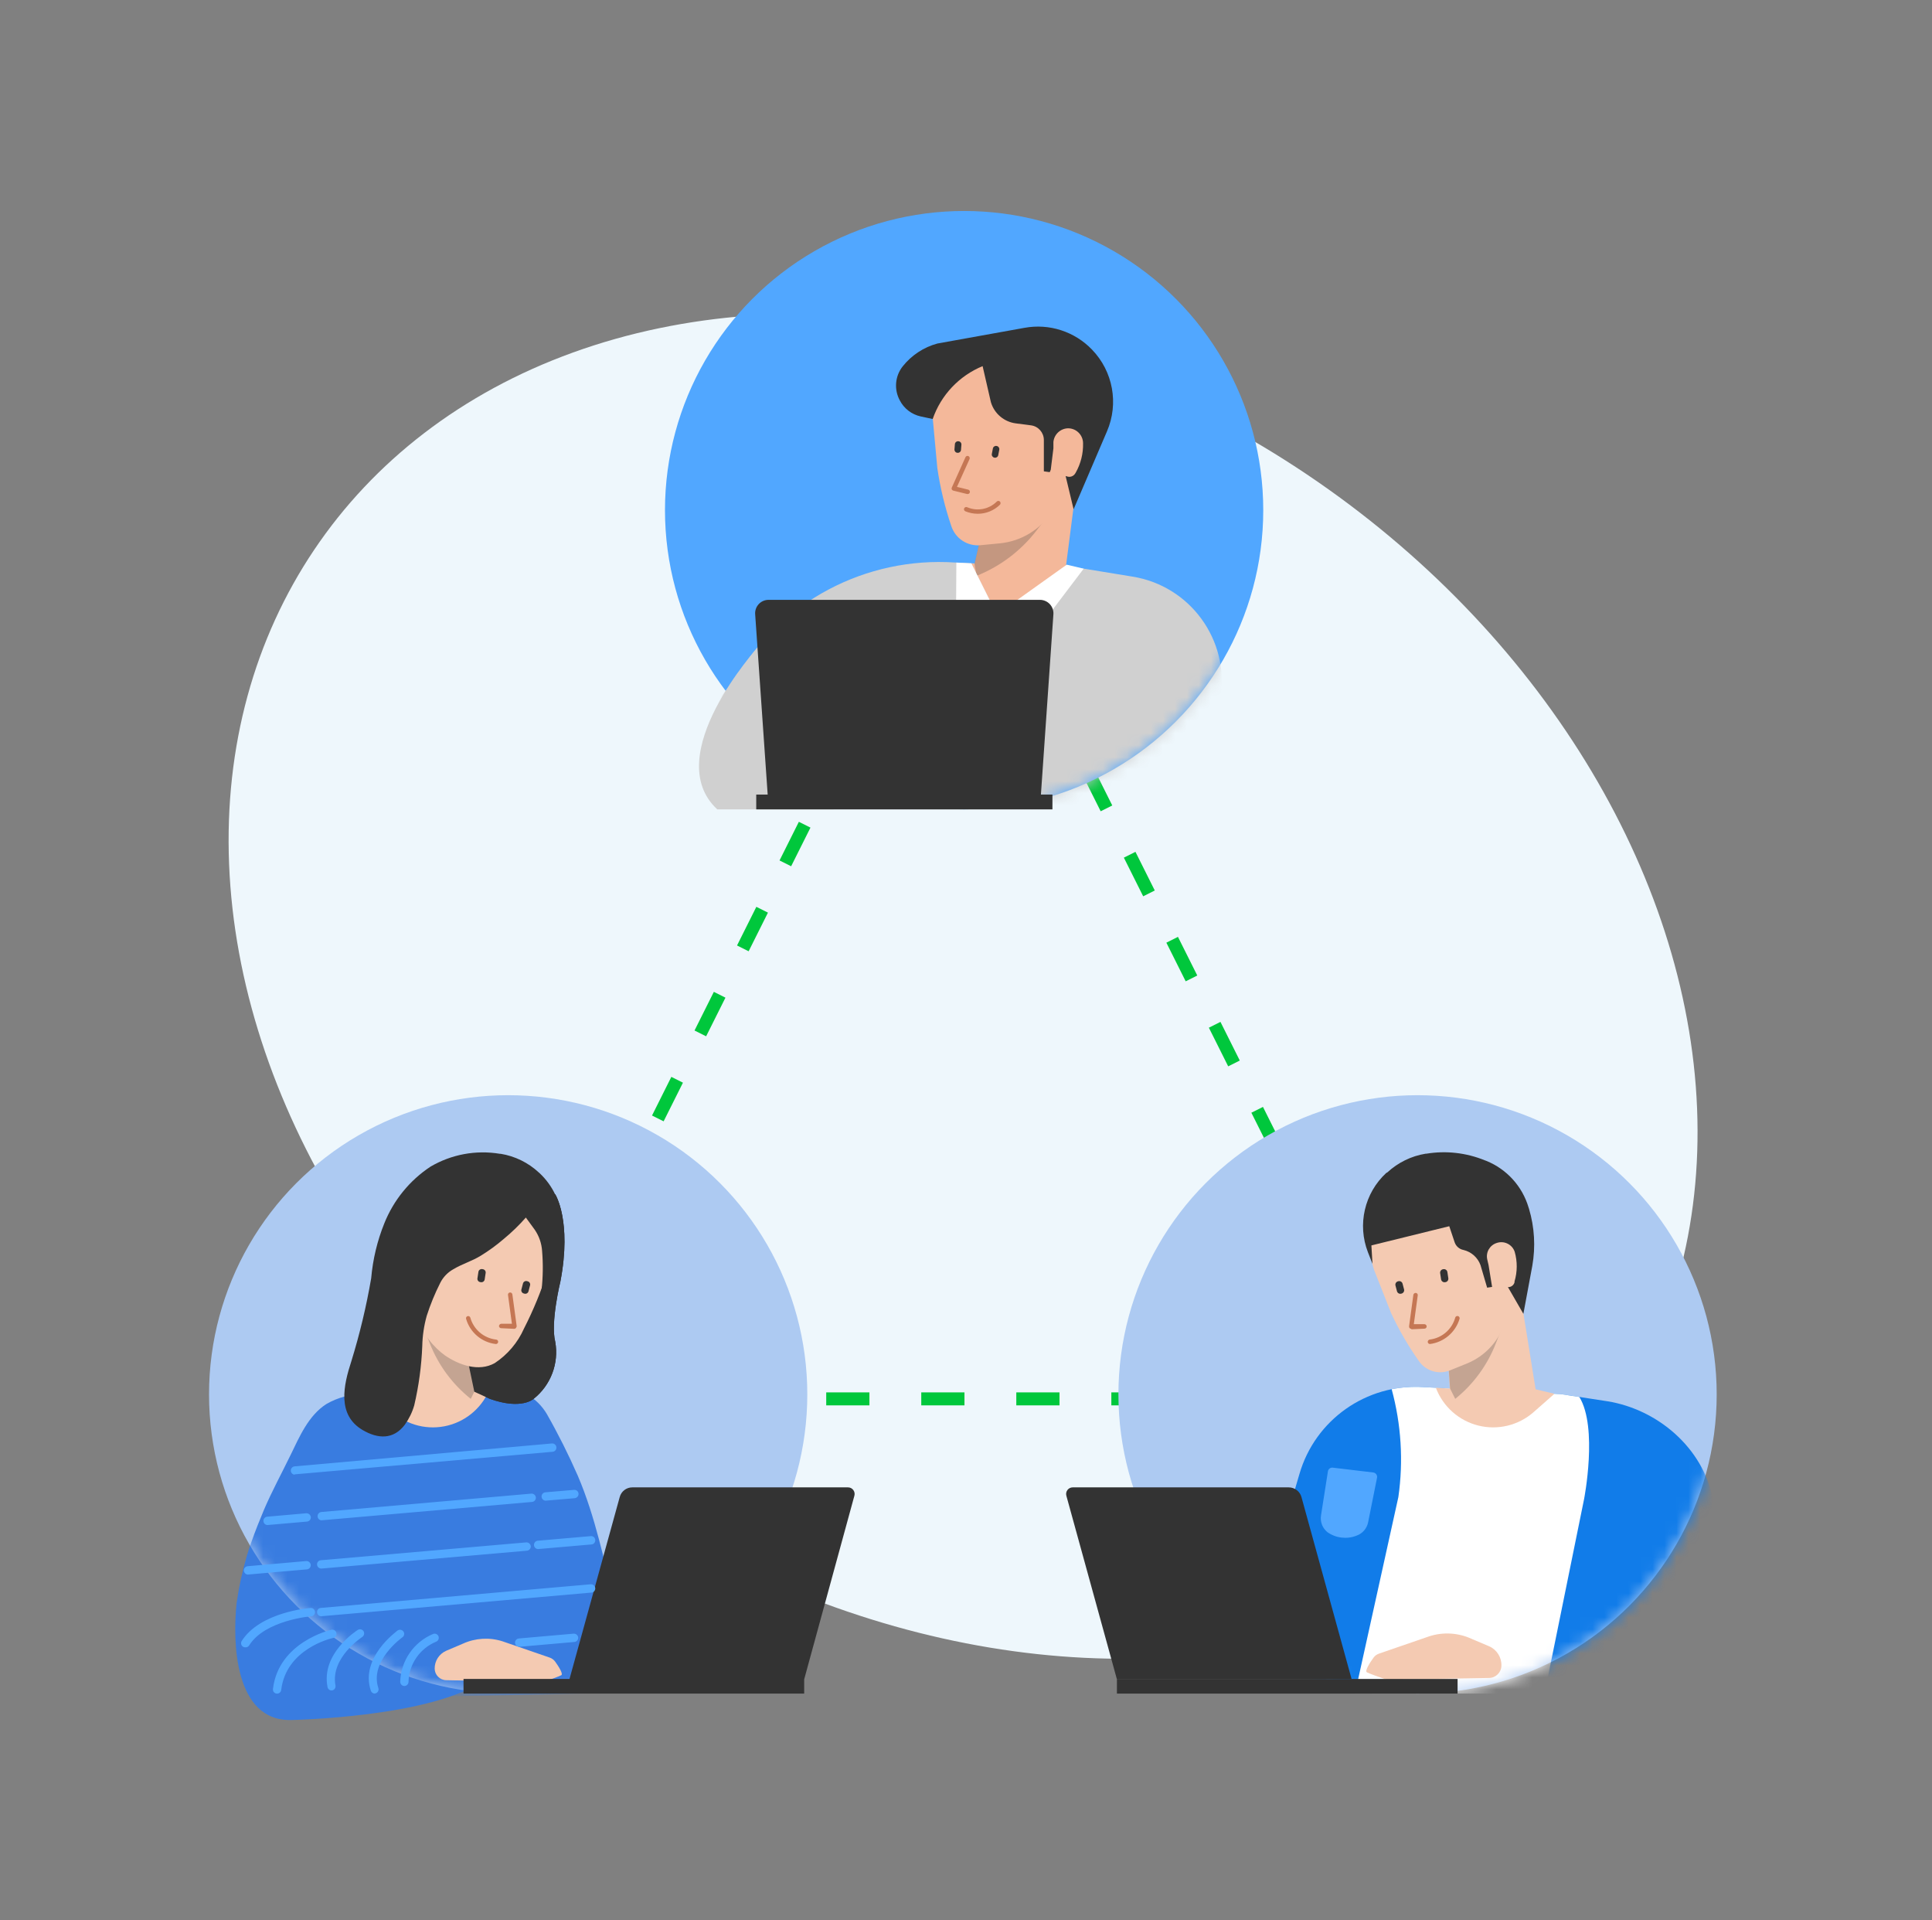
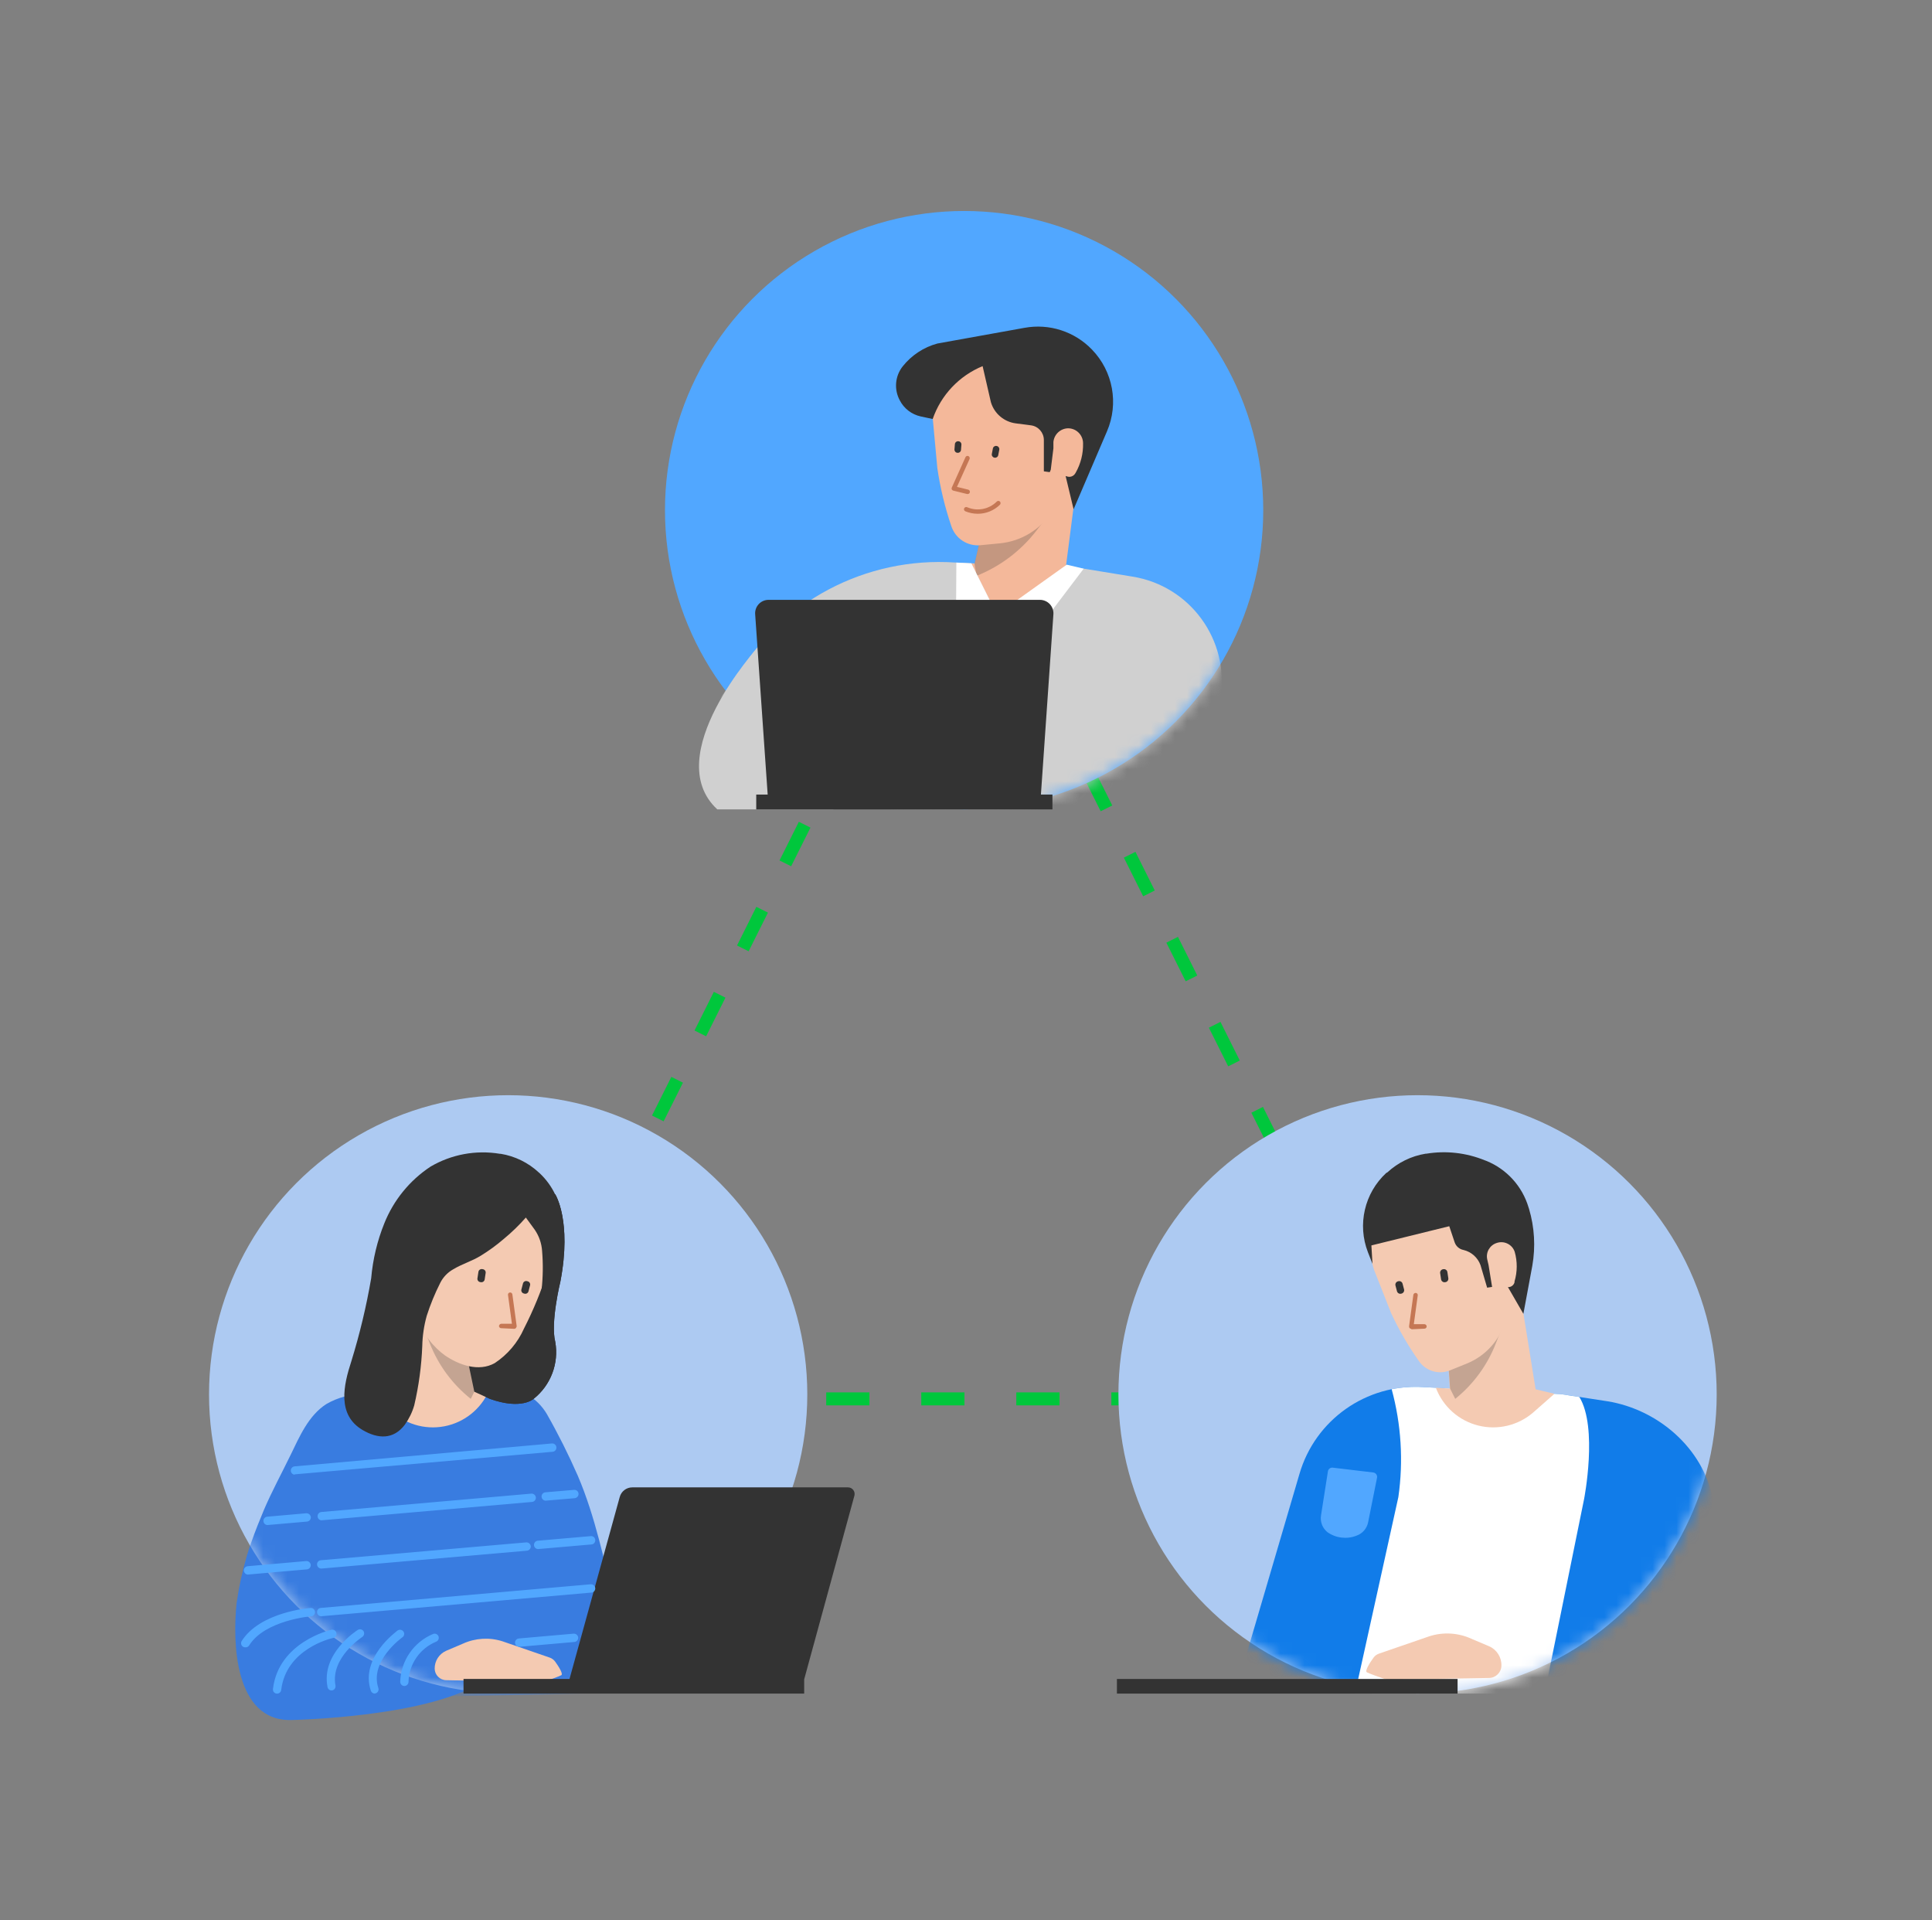
<svg xmlns="http://www.w3.org/2000/svg" xmlns:xlink="http://www.w3.org/1999/xlink" width="161" height="160" viewBox="0 0 161 160">
  <rect x="0" y="0" width="161" height="160" fill="#808080" stroke="none" />
  <defs>
    <circle id="6zrhqglrba" cx="24.928" cy="24.928" r="24.928" />
    <circle id="8byv10au1c" cx="24.928" cy="24.928" r="24.928" />
    <circle id="tzr3vjge1e" cx="24.928" cy="24.928" r="24.928" />
  </defs>
  <g fill="none" fill-rule="evenodd">
    <g>
      <g>
        <g>
          <g transform="translate(-999, -514) translate(260, 369) translate(736, 143) translate(0, 0.232)">
            <path fill="#FFF" fill-opacity="0" fill-rule="nonzero" d="M2.232 0H164.453V162.221H2.232z" />
-             <ellipse cx="83.257" cy="83.939" fill="#EEF7FC" fill-rule="nonzero" rx="51.375" ry="65.164" transform="translate(83.257, 83.939) rotate(-56.09) translate(-83.257, -83.939)" />
            <path stroke="#00C73C" stroke-dasharray="3.6 4.32" stroke-width="1.08" d="M82.97 44.648l36.836 73.67h-73.67l36.835-73.67z" />
            <g transform="translate(96.202, 93.017)">
              <mask id="sxfn305dnb" fill="#fff">
                <use xlink:href="#6zrhqglrba" />
              </mask>
              <use fill="#ADCAF2" fill-rule="nonzero" xlink:href="#6zrhqglrba" />
              <g fill-rule="nonzero" mask="url(#sxfn305dnb)">
                <g>
                  <path fill="#117CE9" d="M40.042 9.756c-.804-4.16-4.547-7.39-8.759-8.067l-3.87-.595L15.896.506C11.196.223 6.928 3.233 5.618 7.754L.26 26l34.134.045h4.465c.87-2.65 1.555-10.88 1.555-10.88.154-1.811.029-3.636-.372-5.41z" transform="translate(9.465, 23.812)" />
                  <path fill="#51A7FF" d="M8.372 7.218l3.385.402c.105.01.201.065.264.15.062.085.085.193.064.296l-.744 3.721c-.107.512-.474.93-.968 1.101-.807.317-1.72.205-2.426-.297-.414-.338-.616-.872-.528-1.4l.573-3.653c.023-.19.189-.33.38-.32z" transform="translate(9.465, 23.812)" />
                  <path fill="#FFF" d="M28.947 1.332l-1.54-.238-11.52-.588c-.865-.05-1.732.01-2.582.179.798 2.926.988 5.986.558 8.989l-3.616 16.37h15.798L29.34 9.838s1.168-5.96-.394-8.505z" transform="translate(9.465, 23.812)" />
                </g>
              </g>
            </g>
            <path fill="#F4CAB2" fill-rule="nonzero" d="M129.383 107.661l1.585 9.86 1.57.372-1.749 1.54c-1.26 1.1-2.978 1.514-4.6 1.108-1.622-.407-2.942-1.582-3.533-3.146l1.16.06-.342-5.284 5.909-4.51z" />
            <g fill="#333" fill-rule="nonzero" opacity=".25">
              <path d="M.685 3.527L4.852.491l.528 3.252-.498 1.28C4.18 6.845 3.01 8.45 1.488 9.673l-.431-.862-.372-5.284z" transform="translate(122.782, 108.644)" />
            </g>
            <path fill="#F4CAB2" fill-rule="nonzero" d="M128.586 103.531c-1.196-2.94-4.505-4.406-7.487-3.319-2.982 1.088-4.57 4.34-3.593 7.36l1.414 3.587c.648 1.396 1.42 2.73 2.307 3.988.572.847 1.657 1.179 2.604.797l1.414-.573c1.559-.633 2.739-1.947 3.2-3.565l.179-2.679s.766-3.564-.038-5.596z" />
            <path fill="#333" fill-rule="nonzero" d="M118.518 99.498c-1.814 1.68-2.418 4.296-1.525 6.6l.38.968-.09-1.533 6.489-1.6.446 1.332c.111.336.397.584.744.648.654.157 1.185.632 1.414 1.265l.551 1.875.446-.067.425-1.95.893.744-.067 1.161 1.324 2.292.744-4.003c.278-1.583.184-3.208-.275-4.748l-.037-.111c-.522-1.765-1.82-3.196-3.527-3.885l-.142-.052c-1.536-.624-3.215-.812-4.852-.543h-.06c-1.19.195-2.298.736-3.184 1.555l-.097.052z" />
            <path fill="#F4CAB2" fill-rule="nonzero" d="M129.226 106.069c-.098-.296-.31-.541-.59-.68-.279-.14-.602-.163-.898-.064-.581.176-.93.768-.804 1.362l.112.483.298 1.838h1.361c.24-.008.444-.171.506-.402v-.074c.24-.803.244-1.657.015-2.463z" />
            <path fill="#C57754" fill-rule="nonzero" d="M120.61 112.483c-.054 0-.105-.021-.142-.06-.037-.042-.054-.1-.045-.155l.357-2.62c.02-.098.11-.166.209-.156.049.005.093.03.123.07.03.04.042.09.033.138l-.327 2.396h.885c.099.004.179.08.186.179.002.05-.016.097-.049.134-.034.036-.08.057-.13.06l-1.1.052v-.038z" />
            <path fill="#F4CAB2" fill-rule="nonzero" d="M128.118 140.552c.023-.694-.378-1.333-1.012-1.615l-1.489-.632c-1.1-.502-2.346-.576-3.497-.209l-4.19 1.444c-.196.063-.366.188-.483.357-.283.395-.744 1.102-.536 1.206.208.104 1.027.402 1.421.535.144.05.295.076.447.075l8.304-.141c.564-.004 1.022-.456 1.035-1.02z" />
-             <path fill="#C57754" fill-rule="nonzero" d="M122.164 113.748c-.097 0-.178-.074-.186-.17-.004-.102.07-.19.172-.202 1.012-.125 1.848-.848 2.12-1.83.02-.064.073-.112.138-.127.065-.015.133.007.179.056.045.049.06.119.04.182-.338 1.121-1.302 1.94-2.463 2.091z" />
            <path fill="#333" fill-rule="nonzero" d="M123.336 107.509h.034c.16 0 .288.129.288.288v.518c0 .159-.128.288-.288.288h-.034c-.159 0-.288-.13-.288-.288v-.518c0-.16.13-.288.288-.288z" transform="translate(123.353, 108.056) rotate(-8.6) translate(-123.353, -108.056)" />
            <path fill="#333" fill-rule="nonzero" d="M119.63 108.503h.034c.159 0 .288.129.288.288v.488c0 .159-.13.288-.288.288h-.034c-.16 0-.288-.13-.288-.288v-.488c0-.16.129-.288.288-.288z" transform="translate(119.647, 109.035) rotate(-14.71) translate(-119.647, -109.035)" />
            <path fill="#333" fill-rule="nonzero" d="M96.075 141.653H124.464V142.873H96.075z" transform="translate(110.27, 142.264) rotate(-180) translate(-110.27, -142.264)" />
-             <path fill="#333" fill-rule="nonzero" d="M96.068 141.653h19.563l-4.175-15.15c-.13-.48-.567-.812-1.064-.811h-18c-.172 0-.334.081-.438.218-.104.138-.137.316-.09.481l4.204 15.262z" />
            <g transform="translate(58.415, 19.347)">
              <mask id="7cq8ppaeid" fill="#fff">
                <use xlink:href="#8byv10au1c" />
              </mask>
              <use fill="#51A7FF" fill-rule="nonzero" xlink:href="#8byv10au1c" />
              <path fill="#D0D0D0" fill-rule="nonzero" d="M44.328 49.857H3.103c-2.47 0-2.061-1.86-2.061-1.86-.002-.033-.002-.065 0-.097.018-.093.043-.185.074-.275.946-3.189 2.565-6.138 4.748-8.647 3.778-6.44 10.871-10.191 18.32-9.689h.075l10.619.506 4.092.67c4.785.774 8.056 5.253 7.337 10.046l-.818 5.499-.469 3.103c.001.391-.301.717-.692.744z" mask="url(#7cq8ppaeid)" />
            </g>
            <path fill="#F4B89A" fill-rule="nonzero" d="M92.935 40.362L91.566 50.996 91.566 50.996 86.074 52.967 83.946 48.704 84.214 48.748 85.471 43.204z" />
            <g fill="#333" fill-rule="nonzero" opacity=".25">
              <path d="M1.384 2.277L6.593.417l-.446 3.512-.9 1.168C3.956 6.755 2.247 8.04.296 8.818L.12 7.798l1.265-5.52z" transform="translate(84.087, 40.927)" />
            </g>
            <path fill="#F4B89A" fill-rule="nonzero" d="M93.381 35.867c-.313-3.413-3.283-5.96-6.704-5.748-3.421.211-6.055 3.104-5.946 6.53l.38 4.122c.24 1.637.628 3.248 1.16 4.815.332 1.045 1.35 1.715 2.441 1.607l1.608-.156c1.798-.173 3.416-1.167 4.383-2.694l.997-2.671s1.882-3.468 1.681-5.805z" />
            <path fill="#333" fill-rule="nonzero" d="M77.985 35.13c.352.68.987 1.167 1.734 1.333l1.005.215c.691-1.996 2.206-3.6 4.16-4.405l.691 3.006c.283.947 1.097 1.638 2.077 1.764l1.272.164c.606.084 1.059.6 1.064 1.213v2.619l.484.067 1.056-1.868.7 1.027-.424 1.176.662 2.76 2.783-6.496c.995-2.314.502-4.999-1.25-6.809-1.45-1.508-3.56-2.19-5.618-1.815l-7.27 1.31c-1.141.31-2.153.978-2.888 1.904-.641.812-.735 1.929-.238 2.836z" />
            <path fill="#F4B89A" fill-rule="nonzero" d="M93.255 38.695c-.002-.332-.136-.649-.372-.882-.235-.233-.554-.363-.886-.36-.633.019-1.153.507-1.213 1.138v.528l-.245 1.987h.097l1.31.365c.25.075.519-.03.654-.253l.045-.075c.42-.746.632-1.592.61-2.448z" />
            <path fill="#C57754" fill-rule="nonzero" d="M83.64 42.93h-.044l-1.153-.284c-.053-.016-.098-.05-.127-.096-.022-.05-.022-.107 0-.157l1.139-2.53c.02-.045.056-.081.102-.1.046-.017.098-.016.143.004.092.043.134.15.097.245l-1.05 2.322.938.23c.098.026.158.125.134.224-.018.084-.093.143-.178.141z" />
            <path fill="#333" fill-rule="nonzero" d="M85.955 38.917h.018c.145 0 .262.118.262.263v.464c0 .145-.117.263-.262.263h-.018c-.145 0-.263-.118-.263-.263v-.464c0-.145.118-.263.263-.263z" transform="translate(85.964, 39.412) rotate(10.88) translate(-85.964, -39.412)" />
            <path fill="#333" fill-rule="nonzero" d="M82.819 38.532h.019c.145 0 .263.117.263.262v.438c0 .145-.118.263-.263.263h-.02c-.145 0-.262-.118-.262-.263v-.438c0-.145.117-.262.263-.262z" transform="translate(82.828, 39.013) rotate(4.574) translate(-82.828, -39.013)" />
            <path fill="#C57754" fill-rule="nonzero" d="M84.489 44.574c-.36 0-.717-.07-1.05-.209-.045-.02-.08-.06-.098-.107-.017-.048-.013-.1.01-.146.049-.09.16-.126.252-.082.841.362 1.818.173 2.464-.476.072-.07.188-.07.26 0 .072.075.072.193 0 .268-.491.48-1.15.75-1.838.752z" />
            <path fill="#FFF" fill-rule="nonzero" d="M93.307 49.15L89.036 54.783 86.074 52.967 82.666 53.875 82.696 48.644 83.946 48.704 86.074 52.967 91.893 48.815z" />
            <path fill="#D0D0D0" fill-rule="nonzero" d="M66.139 55.713s-8.193 9.027-3.364 13.491h9.674l1.22-5.648-1.92-7.44-2.85-1.05-2.76.647z" />
            <path fill="#333" fill-rule="nonzero" d="M89.743 67.97h-22.77L65.93 52.937c-.02-.308.087-.61.297-.835.21-.226.504-.355.812-.356h22.63c.308.002.602.13.813.355.212.225.32.528.302.836l-1.041 15.031z" />
            <path fill="#333" fill-rule="nonzero" d="M66.02 67.969H90.703V69.204H66.02z" />
            <path fill="#397CE0" fill-rule="nonzero" d="M27.25 122.983c-.744 1.533-1.562 3.029-2.232 4.599-1.147 2.453-1.922 5.064-2.3 7.746-.342 3.2-.2 9.838 4.532 9.748 0 0 11.795-.208 16.148-3.363v-3.483s-8.684-1.302-12.77-.372l1.117-6.697-.38-2.805.462-4.949-4.577-.424z" />
            <g transform="translate(20.419, 93.017)">
              <mask id="8kue0nitwf" fill="#fff">
                <use xlink:href="#tzr3vjge1e" />
              </mask>
              <use fill="#ADCAF2" fill-rule="nonzero" xlink:href="#tzr3vjge1e" />
              <g fill="#397CE0" fill-rule="nonzero" mask="url(#8kue0nitwf)">
                <path d="M4.39 26.513C.104 26.99.432 21.811.432 21.811c-.544-3.721.803-7.665 2.232-11.058.67-1.57 1.488-3.066 2.232-4.599.745-1.533 1.489-3.282 2.977-4.234.969-.561 2.073-.847 3.192-.826l11.52-.588c1.51.097 2.877.932 3.653 2.232.95 1.668 1.811 3.385 2.582 5.142 1.489 3.468 2.233 7.278 3.163 10.924l1.853 7.174-29.446.535z" transform="translate(1.905, 23.812)" />
              </g>
            </g>
            <path fill="#333" fill-rule="nonzero" d="M49.27 101.277s1.398 2.187.43 7.262c0 0-.84 3.409-.43 5.023.32 1.796-.372 3.622-1.802 4.755 0 0-1.004.945-3.646 0l-1.295-.595-.52-2.485 2.232-4.25 2.582-9.04 2.448-.67z" />
            <path fill="#F4CAB2" fill-rule="nonzero" d="M37.095 107.661l-1.585 9.86-1.57.372 1.778 1.54c1.258 1.101 2.976 1.515 4.597 1.108 1.621-.407 2.94-1.582 3.53-3.146l-1.161.06.342-5.277-5.93-4.517z" />
            <g fill="#333" fill-rule="nonzero" opacity=".25">
              <path d="M5.053 3.535L.886.49.365 3.743l.49 1.28c.71 1.826 1.891 3.43 3.424 4.65l.431-.862.343-5.276z" transform="translate(37.951, 108.644)" />
            </g>
            <path fill="#333" fill-rule="nonzero" d="M49.27 101.277s1.398 2.187.43 7.262c0 0-.84 3.409-.43 5.023.32 1.796-.372 3.622-1.802 4.755 0 0-1.004.945-3.646 0l-1.295-.595-.52-2.485 2.232-4.25 2.582-9.04 2.448-.67z" />
            <path fill="#F4CAB2" fill-rule="nonzero" d="M37.884 103.531c1.195-3.03 4.619-4.518 7.65-3.326 2.976 1.16 4.085 4.465 3.103 7.441-.522 1.658-1.181 3.268-1.972 4.815-.521 1.174-1.368 2.174-2.441 2.88-1.325.744-2.977.163-4.16-.655-.826-.588-1.957-1.83-2.031-2.91l-.171-2.679s-.782-3.534.022-5.566z" />
            <path fill="#F4CAB2" fill-rule="nonzero" d="M37.251 106.069c.097-.298.31-.544.589-.684.28-.14.604-.161.9-.06.58.176.93.768.803 1.362l-.104.468-.305 1.838H37.78c-.242-.005-.451-.168-.514-.402v-.074c-.24-.798-.244-1.647-.015-2.448z" />
            <path fill="#C57754" fill-rule="nonzero" d="M45.868 112.483l-1.108-.052c-.05-.002-.096-.023-.13-.06-.033-.036-.05-.084-.049-.133.017-.097.096-.17.194-.179h.885l-.327-2.396c-.009-.049.003-.099.033-.138.03-.04.074-.065.123-.07.1-.014.193.056.208.156l.357 2.62c.01.055-.007.113-.044.156-.029.053-.082.089-.142.096z" />
            <path fill="#333" fill-rule="nonzero" d="M49.277 101.314c-.32-.682-.767-1.295-1.318-1.808l-.06-.052c-.884-.821-1.992-1.363-3.184-1.556h-.067c-1.99-.33-4.034.05-5.774 1.072-1.734 1.147-3.076 2.795-3.848 4.725-.589 1.46-.957 3-1.093 4.57-.401 2.337-.953 4.646-1.652 6.912-.648 1.987-1.22 4.465.937 5.737 1.265.744 2.567.819 3.52-.446.35-.488.614-1.031.781-1.607.381-1.627.605-3.287.67-4.956.019-.849.144-1.691.372-2.508.304-.946.682-1.867 1.131-2.753.236-.465.604-.851 1.057-1.11.744-.453 1.57-.684 2.307-1.138.676-.414 1.318-.881 1.92-1.399.661-.545 1.278-1.142 1.845-1.786 0 0 .685.945.744 1.02.359.525.57 1.136.61 1.77.09 1.079.075 2.163-.044 3.238-.045.506-.082 1.012-.127 1.488-.096.51-.148 1.029-.156 1.548.32-.052.603-.469.744-.744.087-.191.145-.395.171-.603.268-1.607.514-3.207.744-4.822.593-1.56.509-3.296-.23-4.792z" />
-             <path fill="#C57754" fill-rule="nonzero" d="M44.306 113.748c-1.166-.14-2.135-.963-2.463-2.09-.017-.047-.013-.098.01-.142.022-.043.062-.076.109-.09.096-.029.198.024.23.12.274.987 1.118 1.71 2.136 1.83.103 0 .186.084.186.186 0 .103-.083.186-.186.186h-.022z" />
            <path fill="#333" fill-rule="nonzero" d="M43.097 107.505h.063c.151 0 .274.123.274.274v.547c0 .15-.123.273-.274.273h-.063c-.15 0-.273-.122-.273-.273v-.547c0-.151.122-.274.273-.274z" transform="translate(43.129, 108.052) rotate(-171.4) translate(-43.129, -108.052)" />
            <path fill="#333" fill-rule="nonzero" d="M46.78 108.5h.063c.15 0 .273.122.273.273v.517c0 .15-.122.273-.273.273h-.063c-.152 0-.274-.122-.274-.273v-.517c0-.151.122-.274.274-.274z" transform="translate(46.811, 109.031) rotate(-165.29) translate(-46.811, -109.031)" />
            <path fill="#F4CAB2" fill-rule="nonzero" d="M39.223 140.798c-.008-.642.367-1.227.953-1.489l1.399-.595c1.034-.47 2.205-.542 3.289-.2l3.944 1.36c.185.065.346.185.461.343.26.365.7 1.035.499 1.131-.201.097-.968.38-1.34.506-.134.045-.275.067-.416.067l-7.829-.163c-.527-.008-.952-.434-.96-.96z" />
            <path fill="#333" fill-rule="nonzero" d="M41.627 141.653H70.016V142.873H41.627zM70.023 141.653H50.46l4.182-15.15c.125-.48.56-.814 1.056-.811H73.67c.172 0 .334.081.438.218.104.138.137.316.09.481l-4.174 15.262z" />
            <path fill="#51A7FF" fill-rule="nonzero" d="M27.533 124.635c-.172-.025-.299-.172-.299-.346s.127-.32.299-.346l21.416-1.905c.132-.027.268.024.35.131.081.108.094.252.032.372s-.188.193-.322.189l-21.431 1.875-.045.03zM25.3 128.832c-.193 0-.35-.157-.35-.35 0-.193.157-.35.35-.35l3.223-.282c.19-.01.356.13.38.32.012.188-.126.352-.313.372l-3.23.282-.06.008zM29.765 128.438c-.171-.026-.299-.173-.299-.346 0-.174.128-.321.3-.347l17.516-1.532c.187-.01.35.127.372.312.018.19-.122.36-.312.38l-17.577 1.533zM48.48 126.8c-.193 0-.35-.156-.35-.35 0-.192.157-.349.35-.349l2.352-.201c.092-.01.184.017.256.076.071.059.116.144.123.237.014.19-.124.356-.312.38l-2.36.2-.059.007zM29.765 136.43c-.18 0-.33-.14-.342-.32-.01-.092.017-.183.076-.254.06-.07.145-.113.237-.119l22.495-1.971c.186-.01.349.127.372.312.01.092-.017.184-.076.256-.059.072-.144.116-.237.124l-22.525 1.972zM46.263 138.974c-.18 0-.33-.14-.342-.32-.014-.187.125-.352.312-.372l4.569-.401c.19-.014.356.124.38.312.017.19-.122.36-.313.38l-4.569.401h-.037zM23.619 132.954c-.172-.025-.299-.172-.299-.346 0-.173.127-.32.299-.346l4.896-.431c.19-.014.356.124.38.312.017.191-.122.36-.313.38l-4.904.431h-.06zM29.765 132.456c-.179-.003-.327-.141-.342-.32-.01-.091.017-.183.076-.253.06-.07.145-.114.237-.12l17.115-1.487c.192-.013.36.128.38.32.012.19-.13.356-.32.372l-17.116 1.488h-.03zM47.848 130.834c-.193 0-.35-.157-.35-.35 0-.193.157-.35.35-.35l4.383-.38c.091-.01.183.018.253.077.07.06.113.144.119.236.01.092-.017.185-.076.256-.059.072-.144.116-.237.124l-4.383.38-.06.007zM23.44 139.02c-.068 0-.135-.017-.193-.053-.158-.104-.204-.315-.104-.476 1.532-2.411 5.595-2.746 5.774-2.754.176.01.318.148.331.324.013.175-.106.333-.279.369-.045 0-3.892.32-5.209 2.433-.069.108-.192.168-.32.156zM26.045 142.874c-.091-.011-.174-.059-.23-.131-.056-.073-.08-.165-.068-.256.461-3.907 4.792-4.911 4.83-4.919.126-.045.268-.013.363.082.095.094.128.236.084.363-.045.127-.158.217-.291.232-.164.037-3.892.908-4.301 4.331-.011.091-.059.174-.131.23-.073.056-.165.08-.256.068zM30.629 142.613c-.165-.004-.304-.121-.335-.282-.551-2.784 2.396-4.681 2.522-4.763.161-.1.372-.054.477.104.1.163.054.377-.105.484 0 0-2.671 1.726-2.232 4.04.037.187-.082.369-.268.41l-.06.007zM34.23 142.874c-.148-.004-.278-.099-.327-.238-.916-2.769 2.143-4.934 2.232-5.023.16-.104.372-.065.484.089.054.076.074.17.058.26-.017.092-.07.172-.147.224 0 0-2.754 1.957-2.002 4.226.03.088.023.185-.019.267-.042.083-.116.145-.204.172-.024.011-.05.019-.075.023zM36.7 142.241c-.192 0-.35-.156-.35-.35.053-1.753 1.127-3.313 2.747-3.988.179-.066.377.023.446.2.066.18-.023.378-.2.447-1.36.562-2.261 1.871-2.3 3.341 0 .19-.152.346-.342.35z" />
          </g>
        </g>
      </g>
    </g>
  </g>
</svg>